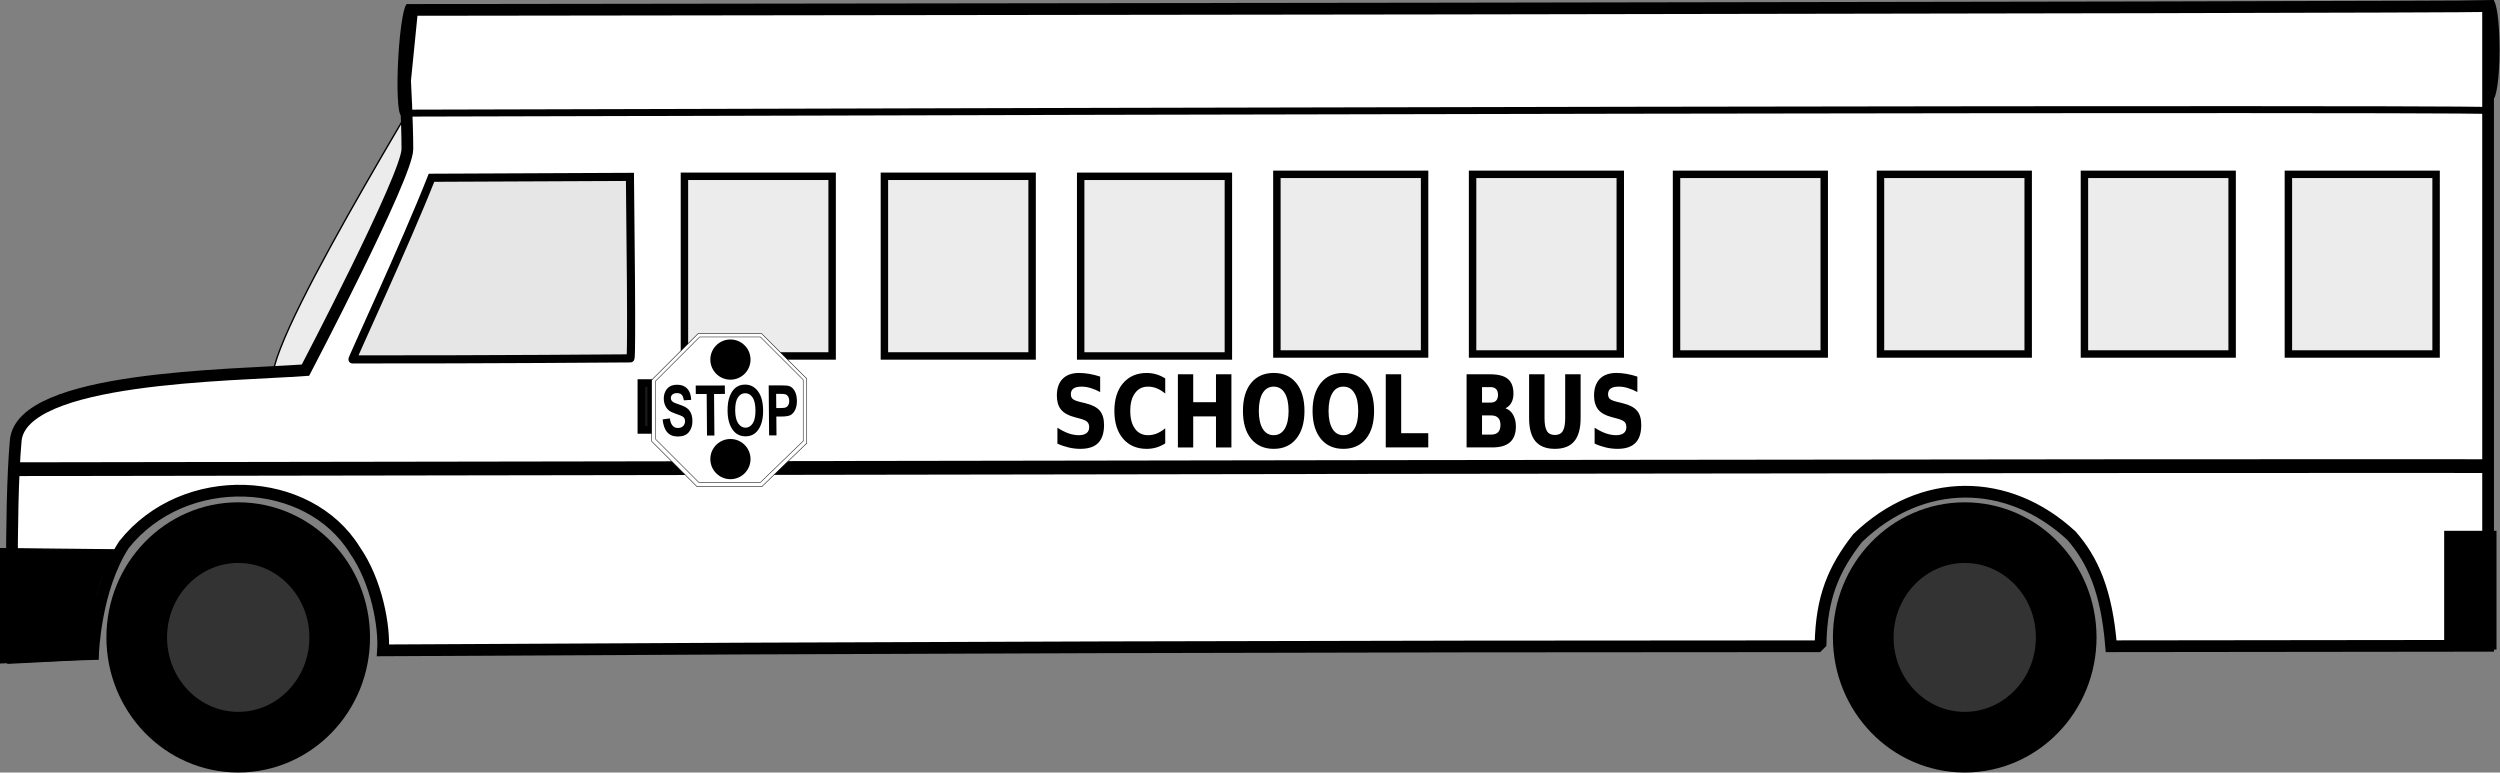
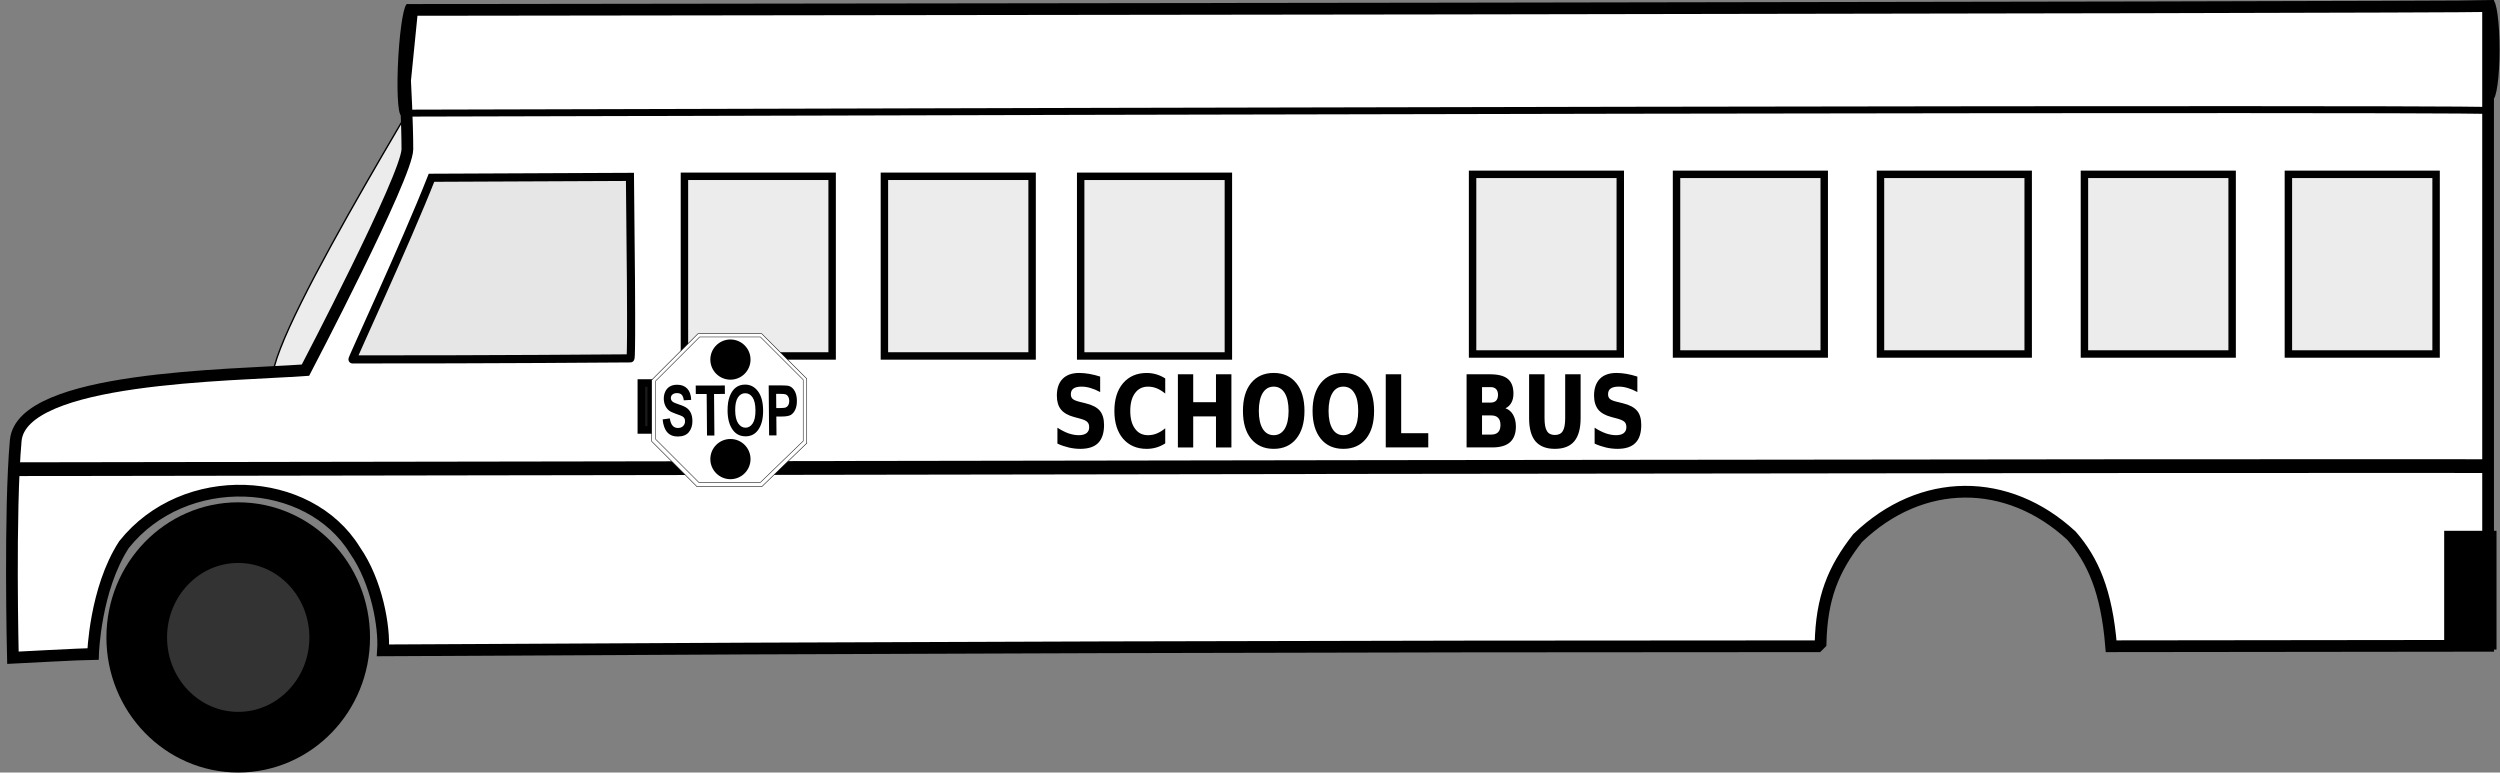
<svg xmlns="http://www.w3.org/2000/svg" xmlns:ns1="http://sodipodi.sourceforge.net/DTD/sodipodi-0.dtd" xmlns:ns2="http://www.inkscape.org/namespaces/inkscape" id="svg2" ns1:docname="SchoolFreeware-Big-School-Bus-Black-And-White.svg" ns2:export-filename="/Users/schoolfreeware/Desktop/S4m_Pics/SchoolBus.png" viewBox="0 0 416.764 128.781" ns1:version="0.32" ns2:export-xdpi="90" version="1.0" ns2:output_extension="org.inkscape.output.svg.inkscape" ns2:export-ydpi="90" ns2:version="0.92.2 5c3e80d, 2017-08-06" width="416.764" height="128.781">
  <rect x="0" y="0" width="416.764" height="128.781" fill="#808080" stroke="none" />
  <title id="title845">Big School Bus Black and White Free Clipart Icon</title>
  <defs id="defs29" />
  <ns1:namedview id="base" bordercolor="#666666" ns2:pageshadow="2" guidetolerance="10.0" pagecolor="#ffffff" gridtolerance="10.0" ns2:guide-bbox="true" ns2:zoom="4.2421874" objecttolerance="10.0" borderopacity="1.0" ns2:current-layer="svg2" ns2:cx="196.78691" ns2:cy="42.970004" ns2:window-y="0" ns2:window-x="51" ns2:window-height="1315" showgrid="true" ns2:pageopacity="0.0" ns2:window-width="2560" showguides="true" ns2:window-maximized="0" ns2:snap-global="false" fit-margin-top="0" fit-margin-left="0" fit-margin-right="0" fit-margin-bottom="0">
    <ns2:grid type="xygrid" id="grid85" originx="31.695" originy="5.383" />
  </ns1:namedview>
  <path id="path3264" ns1:nodetypes="csccc" style="fill:#ececec;fill-rule:evenodd;stroke:#000000;stroke-width:0.232px" d="M 76.003,4.624 C 76.406,5.377 45.377,54.384 45.424,63.07 45.531,82.846 82.322,12.964 80.855,11.095 l -2.551,-5.918 z" ns2:connector-curvature="0" />
  <path id="path3260" ns1:nodetypes="ccccccccsccccccccc" style="fill:#ffffff;fill-rule:evenodd;stroke:#000000;stroke-width:1.955;fill-opacity:1" d="m 303.499,107.262 c 0.169,-7.6 2.105,-12.352 6.169,-17.551 10.647,-10.267 25.052,-10.234 35.668,-0.399 3.536,4.07 5.848,9.189 6.603,18.42 l 62.843,-0.074 -0.005,-106.644 C 407.928,1.269 68.709,1.652 68.709,1.652 L 67.528,13.433 c 0,0 0.384,7.027 0.384,11.431 0,4.405 -16.99,36.845 -16.99,36.845 C 38.122,62.617 3.712,62.766 2.626,73.399 1.556,85.284 2.152,109.648 2.152,109.648 c 0,0 11.947,-0.633 13.361,-0.633 0,0 0.323,-10.779 5.152,-18.219 10.042,-12.621 30.762,-11.66 38.513,0.952 3.654,5.247 4.938,12.759 4.673,16.67 80.983,-0.46 161.898,-0.686 239.176,-0.685 z" ns2:connector-curvature="0" />
-   <path id="path3280" ns1:nodetypes="ccccc" style="fill:#000000;fill-rule:evenodd;stroke:#000000;stroke-width:0.204px" d="M 0.102,91.454 V 110.509 L 14.481,109.876 c 1.445,-11.211 1.556,-12.671 4.896,-18.217 z" ns2:connector-curvature="0" />
  <ellipse id="path2384" style="fill:#333333;stroke:#000000;stroke-width:10.11" transform="scale(1,-1)" cx="39.712" cy="-106.26" rx="16.917" ry="17.466" />
  <path id="path3266" style="fill:none;stroke:#000000;stroke-width:1.158" d="M 67.87,18.859 C 420.993,17.888 414.432,18.417 414.432,18.417" ns2:connector-curvature="0" ns1:nodetypes="cc" />
  <rect id="rect3272" style="fill:#ececec;stroke:#000000;stroke-width:1.24" height="29.95" width="24.622" y="29.39" x="147.435" />
  <rect id="rect3274" style="fill:#ececec;stroke:#000000;stroke-width:1.24" height="29.95" width="24.622" y="29.393" x="180.155" />
-   <rect id="rect3276" style="fill:#ececec;stroke:#000000;stroke-width:1.24" height="29.95" width="24.622" y="29.063" x="212.865" />
  <rect id="rect3278" style="fill:#ececec;stroke:#000000;stroke-width:1.24" height="29.95" width="24.622" y="-59.013" x="245.487" transform="scale(1,-1)" />
  <path id="path3282" style="fill:none;stroke:#000000;stroke-width:0.148px" d="M 33.584,88.192 Z" ns2:connector-curvature="0" />
  <path id="path3284" style="fill:none;stroke:#000000;stroke-width:2.292" d="M 2.879,78.214 C 388.468,77.546 414.907,77.709 414.907,77.709" ns2:connector-curvature="0" ns1:nodetypes="cc" />
  <rect id="rect3369" style="fill:#1a1a1a;stroke:#000000;stroke-width:1.263" height="7.819" width="1.646" y="63.854" x="106.919" />
  <path id="path3377" ns1:nodetypes="ccccc" style="fill:#e6e6e6;fill-rule:evenodd;stroke:#000000;stroke-width:1.352" d="m 105.017,29.487 c 0.35,30.04 0.13,30.296 0.068,30.255 0,0 -24.079,0.199 -46.32,0.174 -0.232,0.164 8.801,-19.184 13.169,-30.281 z" ns2:connector-curvature="0" />
  <path id="flowRoot3379" style="fill:#000000;stroke-width:1.83" d="m 183.403,62.778 v 2.581 c -0.555,-0.298 -1.092,-0.525 -1.61,-0.676 -0.518,-0.154 -1.018,-0.23 -1.481,-0.23 -0.611,0 -1.055,0.103 -1.351,0.311 -0.296,0.206 -0.444,0.528 -0.444,0.964 0,0.326 0.093,0.582 0.296,0.767 0.204,0.179 0.555,0.335 1.074,0.467 l 1.092,0.27 c 1.111,0.271 1.907,0.686 2.369,1.241 0.463,0.555 0.703,1.346 0.703,2.368 0,1.346 -0.333,2.348 -0.981,3.006 -0.648,0.655 -1.647,0.98 -2.98,0.98 -0.629,0 -1.277,-0.074 -1.907,-0.221 -0.629,-0.147 -1.277,-0.364 -1.907,-0.653 v -2.655 c 0.629,0.414 1.24,0.727 1.833,0.941 0.592,0.206 1.185,0.309 1.721,0.309 0.574,0 1,-0.114 1.296,-0.342 0.296,-0.23 0.444,-0.555 0.444,-0.98 0,-0.382 -0.093,-0.676 -0.315,-0.883 -0.185,-0.206 -0.592,-0.393 -1.203,-0.555 l -1,-0.27 c -0.981,-0.262 -1.721,-0.678 -2.184,-1.25 -0.463,-0.572 -0.685,-1.342 -0.685,-2.312 0,-1.214 0.315,-2.149 0.963,-2.802 0.648,-0.653 1.555,-0.98 2.758,-0.98 0.555,0 1.111,0.052 1.703,0.156 0.574,0.098 1.166,0.248 1.796,0.449 m 10.847,11.142 c -0.481,0.298 -0.963,0.525 -1.481,0.678 -0.518,0.152 -1.055,0.228 -1.61,0.228 -1.647,0 -2.962,-0.566 -3.943,-1.698 -0.963,-1.138 -1.444,-2.679 -1.444,-4.623 0,-1.95 0.481,-3.491 1.444,-4.623 0.981,-1.138 2.295,-1.707 3.943,-1.707 0.555,0 1.092,0.076 1.61,0.23 0.518,0.152 1,0.378 1.481,0.678 v 2.523 c -0.481,-0.398 -0.963,-0.689 -1.425,-0.874 -0.463,-0.186 -0.944,-0.279 -1.444,-0.279 -0.926,0 -1.647,0.36 -2.166,1.078 -0.537,0.72 -0.796,1.711 -0.796,2.974 0,1.257 0.259,2.247 0.796,2.965 0.518,0.72 1.24,1.078 2.166,1.078 0.5,0 0.981,-0.092 1.444,-0.277 0.463,-0.186 0.944,-0.478 1.425,-0.874 v 2.523 m 2.11,-11.526 h 2.554 v 4.649 h 3.795 v -4.649 h 2.573 v 12.195 h -2.573 v -5.17 h -3.795 v 5.17 h -2.554 V 62.394 m 15.974,2.058 c -0.777,0 -1.388,0.355 -1.833,1.062 -0.426,0.709 -0.648,1.706 -0.648,2.99 0,1.279 0.222,2.274 0.648,2.981 0.444,0.709 1.055,1.062 1.833,1.062 0.777,0 1.388,-0.353 1.833,-1.062 0.426,-0.707 0.648,-1.702 0.648,-2.981 0,-1.284 -0.222,-2.281 -0.648,-2.99 -0.444,-0.707 -1.055,-1.062 -1.833,-1.062 m 0,-2.279 c 1.592,0 2.851,0.561 3.758,1.684 0.907,1.121 1.37,2.67 1.37,4.647 0,1.972 -0.463,3.518 -1.37,4.64 -0.907,1.121 -2.166,1.682 -3.758,1.682 -1.592,0 -2.851,-0.561 -3.776,-1.682 -0.907,-1.121 -1.351,-2.668 -1.351,-4.64 0,-1.977 0.444,-3.525 1.351,-4.647 0.925,-1.123 2.184,-1.684 3.776,-1.684 m 11.606,2.279 c -0.777,0 -1.388,0.355 -1.814,1.062 -0.426,0.709 -0.648,1.706 -0.648,2.99 0,1.279 0.222,2.274 0.648,2.981 0.426,0.709 1.037,1.062 1.814,1.062 0.796,0 1.407,-0.353 1.833,-1.062 0.444,-0.707 0.648,-1.702 0.648,-2.981 0,-1.284 -0.204,-2.281 -0.648,-2.99 -0.426,-0.707 -1.037,-1.062 -1.833,-1.062 m 0,-2.279 c 1.61,0 2.869,0.561 3.776,1.684 0.907,1.121 1.351,2.67 1.351,4.647 0,1.972 -0.444,3.518 -1.351,4.64 -0.907,1.121 -2.166,1.682 -3.776,1.682 -1.592,0 -2.851,-0.561 -3.758,-1.682 -0.907,-1.121 -1.37,-2.668 -1.37,-4.64 0,-1.977 0.463,-3.525 1.37,-4.647 0.907,-1.123 2.166,-1.684 3.758,-1.684 m 7.071,0.221 h 2.573 v 9.818 h 4.517 v 2.377 h -7.089 V 62.394 m 17.474,4.721 c 0.407,0 0.722,-0.109 0.926,-0.326 0.204,-0.219 0.315,-0.539 0.315,-0.964 0,-0.42 -0.111,-0.738 -0.315,-0.957 -0.204,-0.222 -0.518,-0.335 -0.926,-0.335 h -1.425 v 2.581 h 1.425 m 0.093,5.334 c 0.518,0 0.907,-0.134 1.166,-0.4 0.259,-0.268 0.389,-0.669 0.389,-1.21 0,-0.528 -0.13,-0.922 -0.389,-1.183 -0.259,-0.268 -0.648,-0.402 -1.166,-0.402 h -1.518 v 3.194 h 1.518 m 2.388,-4.386 c 0.555,0.197 0.981,0.559 1.277,1.087 0.296,0.528 0.463,1.176 0.463,1.943 0,1.178 -0.333,2.053 -0.981,2.632 -0.648,0.577 -1.629,0.865 -2.962,0.865 h -4.276 V 62.394 h 3.869 c 1.388,0 2.388,0.257 2.999,0.769 0.629,0.512 0.944,1.331 0.944,2.458 0,0.593 -0.111,1.1 -0.352,1.519 -0.222,0.414 -0.555,0.722 -0.981,0.922 m 3.943,-5.669 h 2.573 v 7.311 c 0,1.007 0.13,1.729 0.407,2.163 0.259,0.43 0.703,0.646 1.314,0.646 0.611,0 1.055,-0.215 1.314,-0.646 0.278,-0.434 0.407,-1.156 0.407,-2.163 v -7.311 h 2.573 v 7.311 c 0,1.726 -0.352,3.012 -1.055,3.855 -0.703,0.845 -1.796,1.266 -3.239,1.266 -1.444,0 -2.517,-0.421 -3.239,-1.266 -0.703,-0.843 -1.055,-2.129 -1.055,-3.855 v -7.311 m 18.048,0.383 v 2.581 c -0.555,-0.298 -1.092,-0.525 -1.61,-0.676 -0.518,-0.154 -1,-0.23 -1.462,-0.23 -0.629,0 -1.074,0.103 -1.37,0.311 -0.296,0.206 -0.444,0.528 -0.444,0.964 0,0.326 0.093,0.582 0.296,0.767 0.204,0.179 0.555,0.335 1.092,0.467 l 1.092,0.27 c 1.111,0.271 1.888,0.686 2.351,1.241 0.481,0.555 0.703,1.346 0.703,2.368 0,1.346 -0.315,2.348 -0.981,3.006 -0.648,0.655 -1.647,0.98 -2.98,0.98 -0.629,0 -1.259,-0.074 -1.907,-0.221 -0.629,-0.147 -1.277,-0.364 -1.907,-0.653 v -2.655 c 0.629,0.414 1.259,0.727 1.851,0.941 0.592,0.206 1.166,0.309 1.721,0.309 0.555,0 0.981,-0.114 1.277,-0.342 0.296,-0.23 0.444,-0.555 0.444,-0.98 0,-0.382 -0.093,-0.676 -0.296,-0.883 -0.204,-0.206 -0.611,-0.393 -1.203,-0.555 L 268.625,69.517 c -1,-0.262 -1.74,-0.678 -2.203,-1.25 -0.444,-0.572 -0.685,-1.342 -0.685,-2.312 0,-1.214 0.333,-2.149 0.963,-2.802 0.648,-0.653 1.573,-0.98 2.777,-0.98 0.537,0 1.111,0.052 1.684,0.156 0.574,0.098 1.166,0.248 1.795,0.449" ns2:connector-curvature="0" />
  <ellipse id="path2404" style="fill:#000000;stroke-width:0" transform="matrix(-0.861,-0.509,-0.059,0.998,0,0)" cx="-76.282" cy="-28.923" rx="1.135" ry="9.272" />
  <rect transform="scale(1,-1)" x="279.487" y="-59.013" width="24.622" height="29.95" style="fill:#ececec;stroke:#000000;stroke-width:1.24" id="rect71" />
  <rect id="rect73" style="fill:#ececec;stroke:#000000;stroke-width:1.24" height="29.95" width="24.622" y="-59.013" x="313.487" transform="scale(1,-1)" />
  <rect transform="scale(1,-1)" x="347.487" y="-59.013" width="24.622" height="29.95" style="fill:#ececec;stroke:#000000;stroke-width:1.24" id="rect75" />
  <rect id="rect77" style="fill:#ececec;stroke:#000000;stroke-width:1.24" height="29.95" width="24.622" y="-59.013" x="381.487" transform="scale(1,-1)" />
-   <ellipse ry="17.466" rx="16.917" cy="-106.26" cx="327.532" transform="scale(1,-1)" style="fill:#333333;stroke:#000000;stroke-width:10.11" id="ellipse81" />
  <ellipse ry="8.302" rx="1.162" cy="-16.693" cx="-416.333" transform="matrix(-0.998,-0.06,-0.002,1,0,0)" style="fill:#000000;stroke-width:0" id="ellipse83" />
  <rect x="114.099" y="29.39" width="24.622" height="29.95" style="fill:#ececec;stroke:#000000;stroke-width:1.24" id="rect4839" />
  <g id="g4873" transform="translate(31.695,-4.152)">
    <g transform="matrix(0.105,0,0,0.105,76.908,59.748)" id="g321">
      <path ns2:connector-curvature="0" id="path2734" style="fill:#ffffff;fill-rule:evenodd;stroke:#000000;stroke-width:0.801px" d="M 246.55,174.15 V 71.83 L 175.12,0.401 73.76,0.401 0.401,73.763 l -4e-4,97.497 71.914,71.91 h 83.495 19.31 l 71.43,-69.02 z" />
      <path ns2:connector-curvature="0" id="path2715" style="fill:#ffffff;fill-rule:evenodd;stroke:#000000;stroke-width:0.762px;fill-opacity:0.852" d="M 240.89,170.75 V 73.419 L 172.95,5.471 76.535,5.471 6.75,75.255 l 4e-4,92.735 68.407,68.41 h 79.423 18.37 l 67.94,-65.65 z" />
      <path ns2:connector-curvature="0" id="text2717" style="fill:#000000" transform="matrix(0.945,-0.002,0.009,1.058,0,0)" d="m 17.526,128.91 12.137,-1.44 c 1.366,9.6 5.838,14.39 13.417,14.39 3.756,0 6.709,-0.97 8.86,-2.92 2.151,-1.98 3.226,-4.42 3.226,-7.32 0,-1.71 -0.375,-3.16 -1.126,-4.35 -0.752,-1.2 -1.895,-2.17 -3.432,-2.92 -1.536,-0.79 -5.257,-2.08 -11.164,-3.89 -5.292,-1.61 -9.167,-3.35 -11.625,-5.23 -2.458,-1.88 -4.421,-4.33 -5.889,-7.37 -1.434,-3.07 -2.151,-6.37 -2.151,-9.886 0,-4.097 0.922,-7.784 2.766,-11.061 1.877,-3.278 4.455,-5.753 7.732,-7.426 3.278,-1.673 7.324,-2.509 12.138,-2.509 7.237,0 12.888,1.963 16.951,5.889 4.062,3.926 6.213,9.542 6.452,16.848 l -12.444,0.665 c -0.546,-4.027 -1.724,-6.844 -3.534,-8.449 -1.809,-1.604 -4.387,-2.407 -7.733,-2.407 -3.346,0 -5.923,0.7 -7.733,2.1 -1.809,1.4 -2.714,3.141 -2.714,5.224 0,2.048 0.82,3.772 2.458,5.172 1.639,1.4 5.412,2.94 11.318,4.61 6.248,1.81 10.754,3.72 13.52,5.73 2.799,1.98 4.933,4.56 6.401,7.74 1.468,3.14 2.202,6.96 2.202,11.47 0,6.52 -2.014,12 -6.043,16.44 -3.994,4.44 -10.259,6.66 -18.794,6.66 -15.09,0 -23.489,-8.59 -25.196,-25.76 m 74.359,24.42 V 90.958 H 73.602 v -12.7 h 48.908 v 12.7 H 104.28 V 153.33 H 91.885 m 34.875,-37.07 c 0,-8.95 1.31,-16.305 3.94,-22.075 2.67,-5.804 6.13,-10.123 10.4,-12.957 4.27,-2.834 9.44,-4.25 15.52,-4.25 8.8,0 15.97,3.363 21.5,10.088 5.57,6.726 8.35,16.304 8.35,28.734 0,12.56 -2.93,22.38 -8.81,29.44 -5.15,6.25 -12.15,9.37 -20.99,9.37 -8.91,0 -15.95,-3.09 -21.1,-9.27 -5.87,-7.06 -8.81,-16.76 -8.81,-29.08 m 12.8,-0.52 c 0,8.64 1.64,15.13 4.92,19.46 3.28,4.31 7.34,6.46 12.19,6.46 4.88,0 8.93,-2.14 12.13,-6.4 3.21,-4.31 4.82,-10.89 4.82,-19.77 0,-8.71 -1.57,-15.14 -4.71,-19.308 -3.11,-4.165 -7.19,-6.248 -12.24,-6.248 -5.06,0 -9.17,2.1 -12.34,6.299 -3.18,4.197 -4.77,10.707 -4.77,19.507 m 56.64,37.59 V 78.258 h 19.98 c 7.44,0 12.3,0.358 14.59,1.075 3.65,1.161 6.66,3.636 9.01,7.426 2.39,3.79 3.59,8.672 3.59,14.651 0,5.42 -1.03,9.98 -3.07,13.67 -2.05,3.65 -4.61,6.23 -7.69,7.73 -3.07,1.47 -8.36,2.2 -15.87,2.2 h -8.14 v 28.32 h -12.4 m 12.4,-62.372 v 21.302 h 6.86 c 4.61,0 7.73,-0.32 9.37,-0.97 1.67,-0.65 3.04,-1.81 4.1,-3.48 1.06,-1.71 1.58,-3.79 1.58,-6.25 0,-2.493 -0.54,-4.593 -1.63,-6.3 -1.1,-1.707 -2.45,-2.851 -4.05,-3.431 -1.6,-0.58 -5,-0.871 -10.19,-0.871 h -6.04" />
    </g>
    <circle style="fill:#000000;fill-opacity:1;stroke:none;stroke-width:0.44" id="circle4837" cx="90.072" cy="80.685" r="3.35" />
    <circle r="3.35" cy="64.096" cx="90.072" id="path333" style="fill:#000000;fill-opacity:1;stroke:none;stroke-width:0.44" />
  </g>
  <rect id="rect3742" width="8.722" height="19.801" x="407.459" y="88.486" style="stroke-width:0.68" />
</svg>